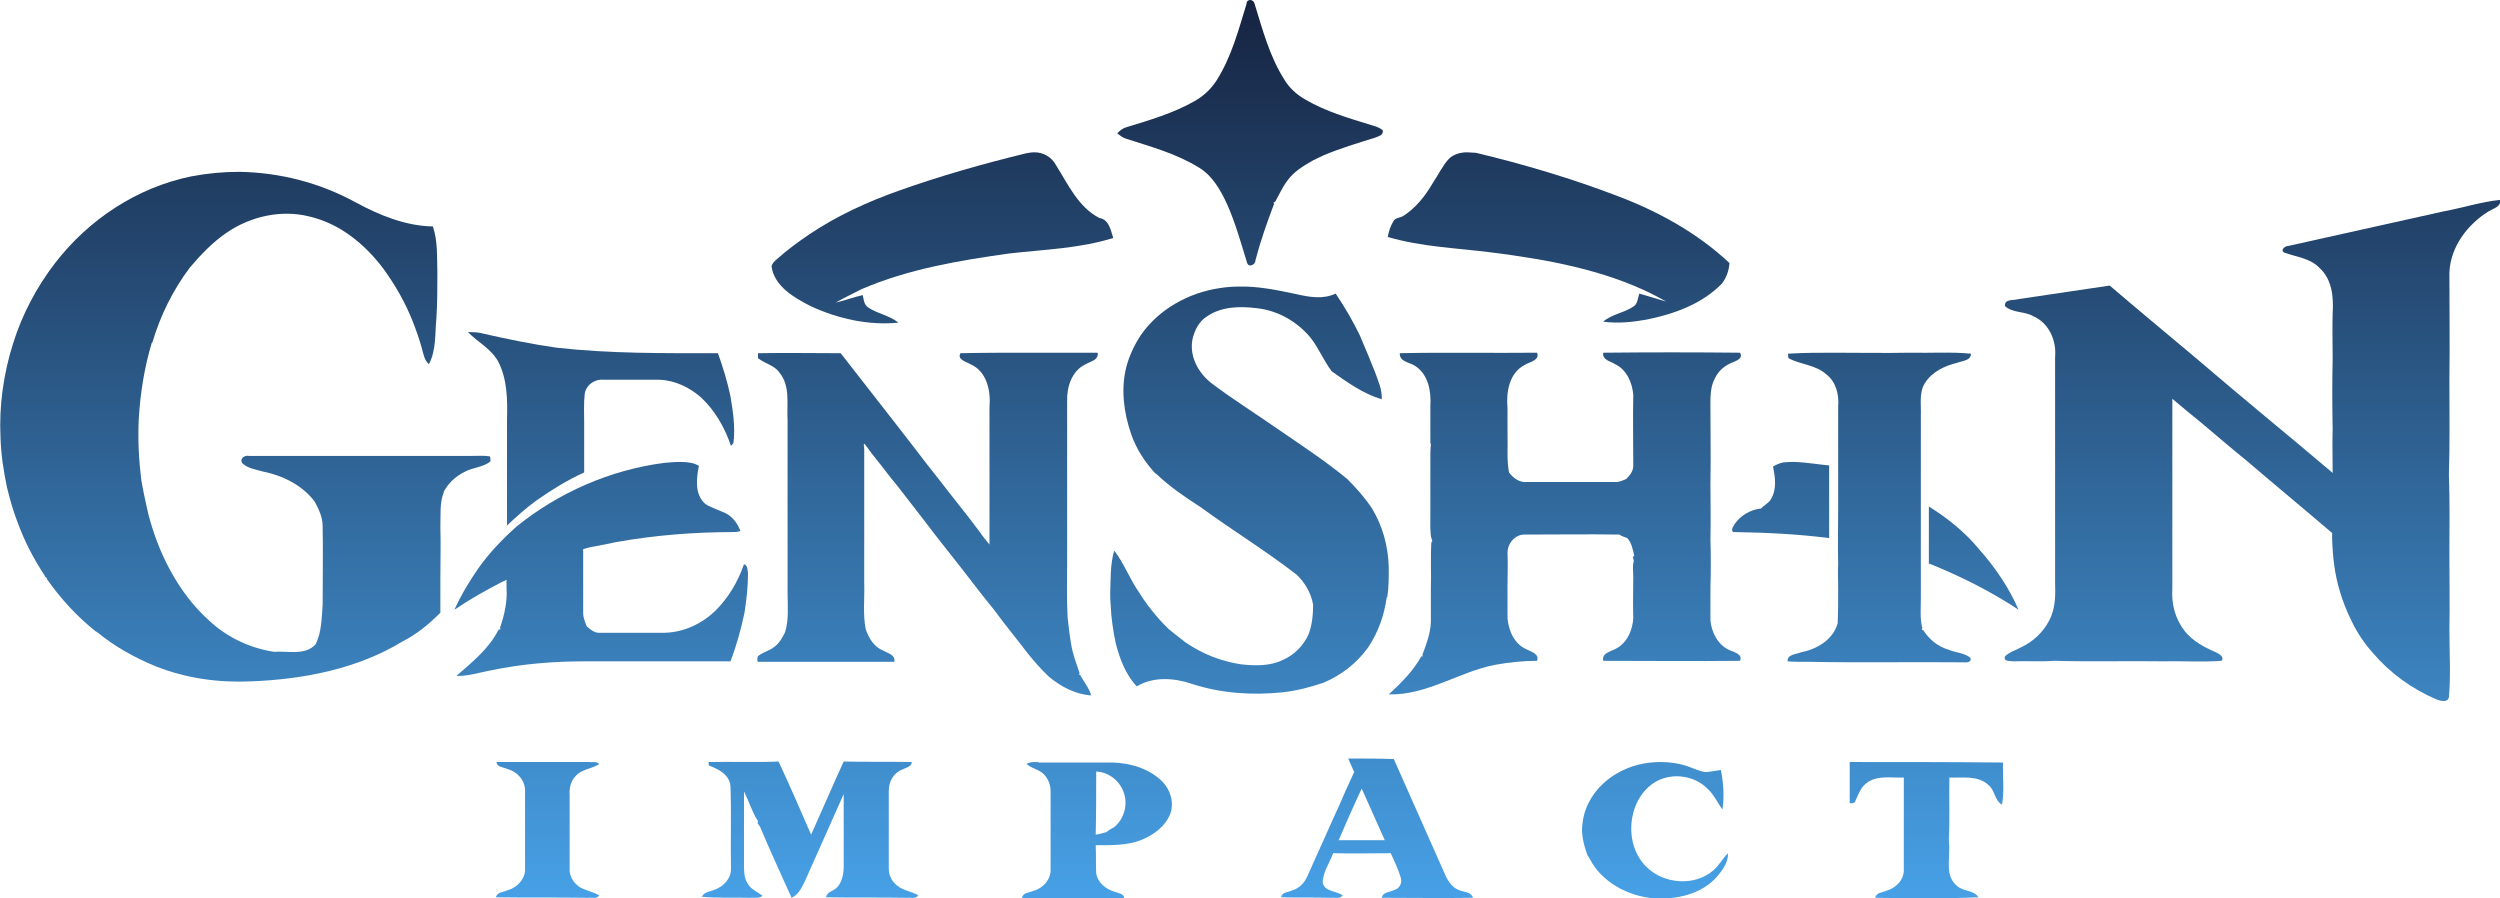
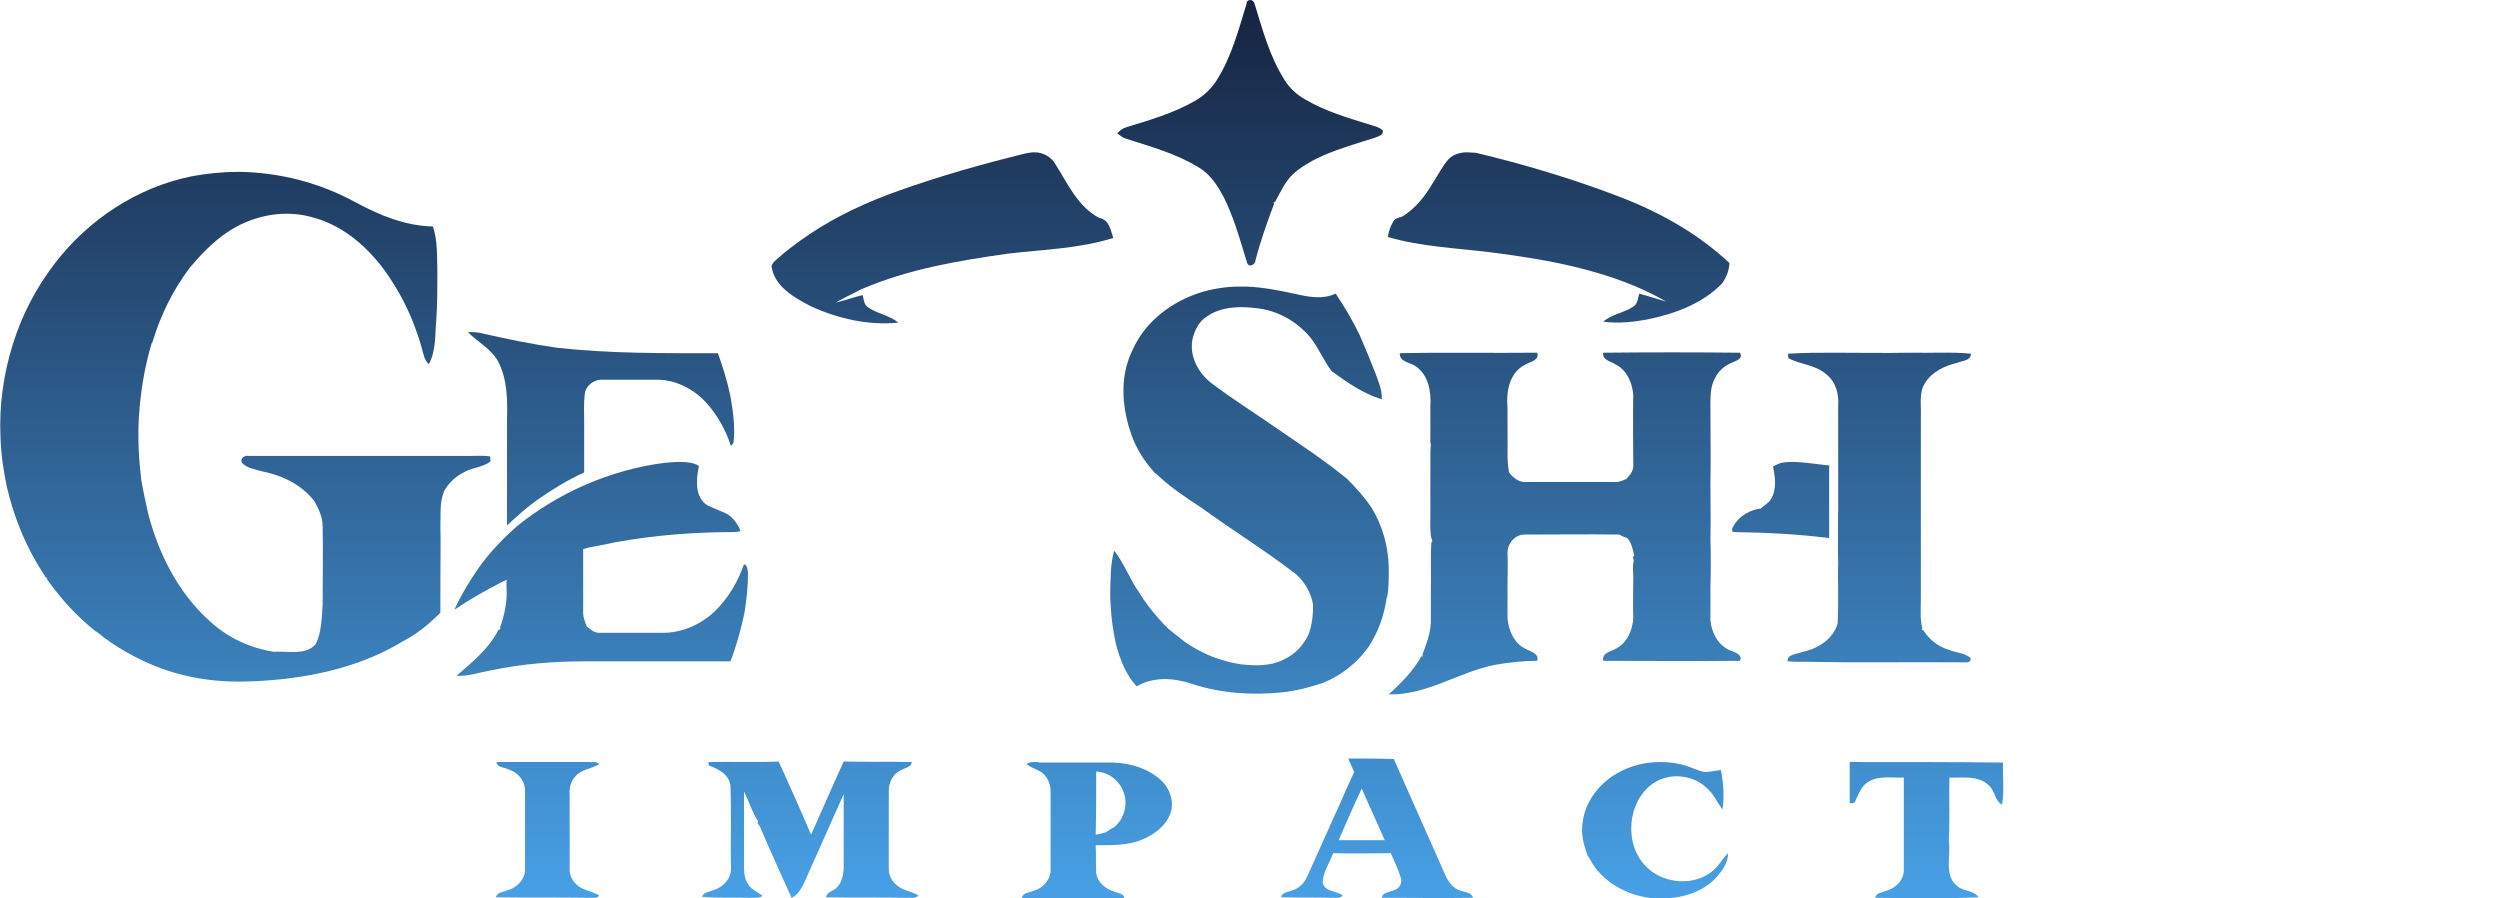
<svg xmlns="http://www.w3.org/2000/svg" version="1.1" id="Layer_1" x="0px" y="0px" viewBox="0 0 499 179.3" style="enable-background:new 0 0 499 179.3;" xml:space="preserve">
  <style type="text/css">
	.st0{fill:url(#SVGID_1_);}
	.st1{fill:url(#SVGID_00000094599382205122260980000010933647242988086438_);}
	.st2{fill:url(#SVGID_00000121993825106737665340000001385871365935961017_);}
	.st3{fill:url(#SVGID_00000177448455071124598470000003982327609213190310_);}
	.st4{fill:url(#SVGID_00000030470038127599435490000003328017356137302953_);}
	.st5{fill:url(#SVGID_00000016784242066989296430000008652450794219495320_);}
	.st6{fill:url(#SVGID_00000011745482722608382520000007618050346203969172_);}
	.st7{fill:url(#SVGID_00000088831302087955891960000010392642400525793177_);}
	.st8{fill:url(#SVGID_00000181055137305471721430000007715386918347073687_);}
	.st9{fill:url(#SVGID_00000042008577658411293710000008040056580497467831_);}
	.st10{fill:url(#SVGID_00000098937418885696298180000009925199060314324152_);}
	.st11{fill:url(#SVGID_00000038378169491060539800000007170800179070802078_);}
	.st12{fill:url(#SVGID_00000051353964196627298520000000394109512554875812_);}
	.st13{fill:url(#SVGID_00000183234291415907849430000009244137599519060140_);}
	.st14{fill:url(#SVGID_00000058570905863083401150000018079076703302303406_);}
	.st15{fill:url(#SVGID_00000166669018125956941320000009231200361166271925_);}
	.st16{fill:url(#SVGID_00000086658696410994886390000005672036122812697775_);}
	.st17{fill:url(#SVGID_00000161591265107042904340000008580465169632056505_);}
	.st18{fill:url(#SVGID_00000080205462297764292560000003987643330231594925_);}
</style>
  <g>
    <g>
      <linearGradient id="SVGID_1_" gradientUnits="userSpaceOnUse" x1="188.072" y1="-4.822" x2="188.072" y2="182.98">
        <stop offset="0" style="stop-color:#15203C" />
        <stop offset="1" style="stop-color:#48A3E9" />
      </linearGradient>
      <path class="st0" d="M206.5,30.4c-0.6,0-1.2,0.1-1.7,0.2c-8.6,2.1-17.1,4.5-25.5,7.5c-6.2,2.2-12.3,5-17.8,8.7    c-2.2,1.5-4.4,3.1-6.4,4.9c-0.5,0.4-1,0.9-1.1,1.5c0.6,4,4.5,6.2,7.8,7.9c5.4,2.5,11.5,3.9,17.5,3.3c-1.8-1.5-4.3-1.8-6.1-3.1    c-0.8-0.6-0.8-1.6-1-2.4c-1.8,0.4-3.6,1.1-5.4,1.5c1.7-1,3.5-1.8,5.2-2.7c9.3-4,19.4-5.7,29.4-7.1c7-0.8,14.1-1,20.8-3.1    c-0.5-1.5-0.8-3.7-2.8-4c-4.2-2.2-6.2-6.7-8.6-10.5C209.9,31.3,208.2,30.4,206.5,30.4z" />
      <linearGradient id="SVGID_00000021116268853175956420000009994193090857409166_" gradientUnits="userSpaceOnUse" x1="311.047" y1="-4.822" x2="311.047" y2="182.98">
        <stop offset="0" style="stop-color:#15203C" />
        <stop offset="1" style="stop-color:#48A3E9" />
      </linearGradient>
      <path style="fill:url(#SVGID_00000021116268853175956420000009994193090857409166_);" d="M292.8,30.4c-1.3,0-2.7,0.4-3.6,1.3    c-1.3,1.4-2.1,3.2-3.2,4.8c-1.5,2.6-3.4,5-5.9,6.6c-0.6,0.4-1.6,0.3-2,1.1c-0.6,1-0.9,2-1.1,3.1c6.8,2,13.8,2.2,20.8,3.1    c11,1.4,22.2,3.4,32.2,8.4c0.9,0.5,1.7,0.9,2.6,1.4c-1.8-0.5-3.6-1.1-5.4-1.6c-0.3,0.9-0.3,2.1-1.2,2.6c-1.9,1.3-4.3,1.5-6,3    c2.9,0.4,5.8,0.1,8.6-0.4c5.5-1.1,11.1-3.1,15.1-7.2l0,0c0.9-1.2,1.4-2.6,1.5-4.1c-6.4-6-14.2-10.3-22.4-13.4    c-9.2-3.5-18.6-6.3-28.2-8.6C294,30.5,293.4,30.4,292.8,30.4L292.8,30.4z" />
      <linearGradient id="SVGID_00000075846204639651709850000018436269912939698830_" gradientUnits="userSpaceOnUse" x1="249.423" y1="-4.822" x2="249.423" y2="182.98">
        <stop offset="0" style="stop-color:#15203C" />
        <stop offset="1" style="stop-color:#48A3E9" />
      </linearGradient>
      <path style="fill:url(#SVGID_00000075846204639651709850000018436269912939698830_);" d="M249.6,0c-0.4,0-0.8,0.2-0.8,0.8    c-1.6,5.2-3,10.6-6,15.3c-1.1,1.7-2.6,3.1-4.4,4.1c-4.2,2.4-9,3.8-13.6,5.2c-0.7,0.2-1.3,0.7-1.8,1.2c0.5,0.4,1.1,0.9,1.8,1.1    c5,1.6,10.1,3,14.6,5.8c2.6,1.6,4.2,4.4,5.5,7.2h0c1.7,3.8,2.8,7.8,4,11.7c0.3,1.1,1.7,0.5,1.7-0.5c1-3.8,2.3-7.5,3.7-11.2    l-0.1-0.3l0.3-0.1c0.8-1.4,1.5-3,2.5-4.3c1.3-1.8,3.2-2.9,5.1-4c0.7-0.3,1.4-0.7,2.1-1c3.3-1.4,6.7-2.4,10.2-3.5    c0.7-0.3,1.8-0.5,1.6-1.5c-0.6-0.5-1.4-0.8-2.2-1c-4.5-1.4-9.1-2.7-13.2-5.1c-1.8-1-3.3-2.4-4.3-4.1c-2.9-4.6-4.3-9.9-5.9-15.1    C250.3,0.3,249.9,0,249.6,0L249.6,0z" />
    </g>
    <g>
      <linearGradient id="SVGID_00000091698227874123634570000000052842893763833484_" gradientUnits="userSpaceOnUse" x1="48.996" y1="-4.822" x2="48.996" y2="182.98">
        <stop offset="0" style="stop-color:#15203C" />
        <stop offset="1" style="stop-color:#48A3E9" />
      </linearGradient>
      <path style="fill:url(#SVGID_00000091698227874123634570000000052842893763833484_);" d="M47.7,34.3c-3.2,0-6.3,0.3-9.5,0.9    C27.4,37.4,17.7,43.8,11,52.5c-3.7,4.8-6.6,10.3-8.4,16.1c-1.9,6-2.8,12.4-2.5,18.7c0.1,3.4,0.6,6.7,1.3,10    c0.6,2.5,1.3,4.9,2.2,7.2l0,0c1.3,3.5,3,6.8,5,9.9c0.3,0.3,0.4,1,0.9,1l-0.2,0.1c2.8,4,6.1,7.6,9.9,10.6l0.1,0    c3.5,2.9,7.6,5.2,11.8,6.9c6,2.4,12.6,3.3,19,3c10.5-0.4,21.3-2.5,30.3-8c2.8-1.4,5.3-3.5,7.5-5.7c0-2.2,0-4.5,0-6.7    c0-3.5,0.1-7,0-10.5c0.1-2.3-0.2-4.7,0.7-6.9l-0.1,0.1c0.9-1.8,2.4-3.2,4.2-4.1c1.6-0.9,3.7-0.9,5.2-2.1c0-0.2,0-0.7-0.1-1    c-1.2-0.2-2.4-0.1-3.6-0.1c-14.8,0-29.7,0-44.5,0c-0.9-0.2-2,0.6-1.3,1.5c1.1,1,2.6,1.2,4,1.6c4,0.8,7.9,2.7,10.4,6    c0.8,1.5,1.6,3.1,1.6,4.9c0.1,5.2,0,10.4,0,15.7c-0.2,2.7-0.2,5.5-1.4,7.9c-2.1,2.3-5.5,1.3-8.3,1.5c-4.7-0.7-9.2-2.8-12.7-6    c-3.3-2.9-6-6.5-8.1-10.4c-1.9-3.5-3.3-7.3-4.3-11.1c-0.5-2.2-1-4.5-1.4-6.8c-0.5-4.1-0.7-8.1-0.5-12.2c0.3-5.1,1.1-10.2,2.6-15.2    l0.1,0c1.6-5.4,4.1-10.5,7.5-15c2.2-2.6,4.6-5.1,7.4-7c4.7-3.2,10.8-4.6,16.4-3.2c6.1,1.4,11.1,5.5,14.8,10.4    c2.4,3.3,4.4,6.8,5.9,10.6c0.7,1.8,1.3,3.5,1.8,5.3c0.3,1.1,0.5,2.4,1.4,3.2c1.5-2.8,1.2-6.1,1.5-9.1c0.2-3.1,0.2-6.1,0.2-9.2    c-0.1-3.1,0.1-6.3-0.9-9.2C81,45.1,75.8,43,71,40.4C63.9,36.5,55.8,34.4,47.7,34.3L47.7,34.3z" />
      <linearGradient id="SVGID_00000142855673138820592800000013772791191673467015_" gradientUnits="userSpaceOnUse" x1="120.02" y1="-4.822" x2="120.02" y2="182.98">
        <stop offset="0" style="stop-color:#15203C" />
        <stop offset="1" style="stop-color:#48A3E9" />
      </linearGradient>
      <path style="fill:url(#SVGID_00000142855673138820592800000013772791191673467015_);" d="M94.2,66.3c-0.3,0-0.5,0-0.8,0    c2,2,4.6,3.3,6,5.8c1.9,3.6,1.9,7.8,1.8,11.8c0,3.4,0,6.7,0,10.1c0,3.6,0,7.3,0,10.9c1.9-1.8,3.9-3.6,6-5.1c3-2.1,6.1-4,9.4-5.5    c0-3.3,0-6.6,0-9.9c0-1.9-0.1-3.8,0.1-5.7c0.2-1.8,2-3.1,3.8-2.9c3.7,0,7.4,0,11.1,0c3.1,0.1,6,1.5,8.3,3.5c2.8,2.6,4.8,6.1,6,9.7    c0.1-0.1,0.4-0.4,0.5-0.6c0.4-3.1-0.1-6.3-0.6-9.3c-0.6-2.9-1.5-5.8-2.5-8.6c-10.8,0-21.5,0.1-32.2-1.1c-4.9-0.7-9.8-1.7-14.6-2.8    C95.8,66.4,95,66.3,94.2,66.3L94.2,66.3z" />
      <linearGradient id="SVGID_00000068670136061120361860000003332326015414538151_" gradientUnits="userSpaceOnUse" x1="120.227" y1="-4.822" x2="120.227" y2="182.98">
        <stop offset="0" style="stop-color:#15203C" />
        <stop offset="1" style="stop-color:#48A3E9" />
      </linearGradient>
      <path style="fill:url(#SVGID_00000068670136061120361860000003332326015414538151_);" d="M135.8,92.2c-1.1,0-2.2,0.1-3.3,0.2    c-10.7,1.4-21,5.9-29.4,12.7c-2.8,2.5-5.4,5.2-7.6,8.3c-1.8,2.6-3.5,5.4-4.8,8.3c3.1-2.1,6.3-3.9,9.6-5.6c0.3-0.1,0.5-0.2,0.8-0.4    c0,0.5,0,1.1,0,1.6c0.2,2.7-0.4,5.4-1.3,8l0.1,0.3l-0.4,0.1c-1.9,3.8-5.3,6.5-8.4,9.2c2.4,0.1,4.6-0.7,6.9-1.1    c6.2-1.3,12.5-1.8,18.7-1.8c9.7,0,19.4,0,29.1,0c1.2-3.1,2.1-6.4,2.8-9.7c0.4-2.6,0.7-5.2,0.7-7.8c-0.1-0.7,0-1.6-0.8-1.9    c-1.2,3.5-3.1,6.7-5.7,9.3c-2.7,2.6-6.3,4.3-10.1,4.4c-4.3,0-8.6,0-12.9,0c-1.1,0.1-1.9-0.6-2.7-1.3c-0.3-0.8-0.7-1.7-0.7-2.6    c0-2.3,0-4.6,0-6.9c0-2,0-3.9,0-5.9c0.7-0.2,1.4-0.4,2.1-0.5c1.5-0.3,3-0.6,4.5-0.9c7.8-1.4,15.7-2,23.5-2c0.5,0,0.9-0.1,1.3-0.2    c-0.5-1.3-1.3-2.5-2.5-3.3c-1.4-0.8-3.1-1.2-4.5-2.1c-2.2-1.9-1.8-5.1-1.3-7.6C138.6,92.4,137.3,92.2,135.8,92.2L135.8,92.2z" />
      <linearGradient id="SVGID_00000155107224426118754220000009212004142186398852_" gradientUnits="userSpaceOnUse" x1="185.055" y1="-4.822" x2="185.055" y2="182.98">
        <stop offset="0" style="stop-color:#15203C" />
        <stop offset="1" style="stop-color:#48A3E9" />
      </linearGradient>
-       <path style="fill:url(#SVGID_00000155107224426118754220000009212004142186398852_);" d="M205.4,70.4c-4.6,0-9.1,0-13.7,0.1    c-0.7,1.3,1.2,1.7,2,2.2c3.3,1.4,4.1,5.4,3.8,8.6c0,2,0,4.1,0,6.1c0,5.5,0,11,0,16.4c0,1.6,0,3.3,0,4.9c-0.7-0.9-1.4-1.7-2-2.6    c-2.6-3.5-5.4-6.9-8-10.3c-1.7-2.1-3.3-4.2-4.9-6.3c-1.5-1.9-3-3.9-4.5-5.8c-3.4-4.4-6.9-8.8-10.3-13.2c-5.5,0-11-0.1-16.5,0l0,1    c1.4,1.1,3.3,1.4,4.3,2.9c2.2,2.7,1.4,6.3,1.6,9.5c0,2.8,0,5.7,0,8.5c0,2.5,0,5.1,0,7.6c0,2.5,0,5,0,7.4c0,3.6,0,7.2,0,10.8    c0,2.7,0.3,5.4-0.5,8c-0.5,1-1.1,2.1-2,2.8c-0.9,0.8-2.2,1.1-3.2,1.8c-0.5,0.3-0.3,0.9-0.3,1.3c9.1,0,18.2,0,27.3,0    c0.3-1.4-1.3-1.7-2.3-2.3c-1.8-0.7-2.8-2.5-3.4-4.2c-0.6-3-0.2-6.1-0.3-9.1c0-3.1,0-6.1,0-9.2c0-2,0-3.9,0-5.9c0-1.7,0-3.3,0-5    c0-2.3,0-4.5,0-6.8l-0.1-0.9c0.1,0,0.2-0.1,0.2-0.1c0.9,1.3,1.9,2.6,2.9,3.8c1.1,1.4,2.2,2.9,3.4,4.3c2.1,2.7,4.1,5.3,6.2,8    c1.7,2.3,3.5,4.5,5.3,6.8c2.7,3.4,5.2,6.8,8,10.2c2.2,3,4.6,5.9,6.8,8.8c1.3,1.6,2.7,3.2,4.2,4.6c2.4,2,5.3,3.5,8.4,3.7    c-0.4-1.5-1.5-2.7-2.2-4.1l-0.3-0.1l0.2-0.2c-0.6-1.9-1.4-3.8-1.7-5.8c-0.3-1.7-0.5-3.5-0.7-5.3c-0.2-3.5-0.1-7.1-0.1-10.6    c0-3.9,0-7.8,0-11.7c0-3.7,0-18.5,0-20.9c-0.1-2.8,0.9-6.1,3.7-7.4c1-0.6,2.6-0.8,2.4-2.3C214.5,70.4,209.9,70.4,205.4,70.4    L205.4,70.4z" />
      <linearGradient id="SVGID_00000126293283308732665330000000279021646649478534_" gradientUnits="userSpaceOnUse" x1="249.334" y1="-4.822" x2="249.334" y2="182.98">
        <stop offset="0" style="stop-color:#15203C" />
        <stop offset="1" style="stop-color:#48A3E9" />
      </linearGradient>
      <path style="fill:url(#SVGID_00000126293283308732665330000000279021646649478534_);" d="M247.3,57.2c-1.3,0-2.5,0.1-3.8,0.3    c-6.2,0.9-12.2,4.2-15.8,9.4c-1.3,2-2.3,4.1-2.9,6.4l0,0c-1.1,4.4-0.5,9.1,1,13.4l0,0c1,2.9,2.7,5.5,4.8,7.8l0.1,0    c2.7,2.6,5.8,4.7,8.9,6.7c6.3,4.6,13,8.7,19.2,13.5c1.7,1.6,2.9,3.7,3.3,6c0,2-0.2,4-0.9,5.9c-1,2.2-2.8,4.1-5.1,5.1    c-2.6,1.3-5.6,1.2-8.4,0.9c-1.3-0.2-2.6-0.5-3.9-0.9c-2.6-0.8-5-2-7.2-3.5c-0.8-0.6-1.5-1.2-2.3-1.8l-1.1-0.9    c-0.7-0.7-1.4-1.4-2-2.1c-1.4-1.6-2.7-3.3-3.8-5.1c-1.9-2.7-3-5.8-5-8.4c-0.8,2.7-0.7,5.6-0.8,8.4c0,0.9,0,1.7,0.1,2.6    c0.1,2.5,0.5,5.1,1,7.5c0.8,3.1,2,6.3,4.2,8.6c3.3-2,7.5-1.7,11-0.5c5.8,1.9,12,2.3,18,1.7c2.8-0.3,5.5-1,8.2-1.9    c3.6-1.5,6.7-3.9,9-7.1c2-3,3.2-6.4,3.7-10l0.1,0c0.3-1.9,0.3-3.9,0.3-5.9c-0.1-4.2-1.2-8.3-3.4-11.9c-1.4-2.1-3.1-4-4.9-5.8    c-4.5-3.7-9.4-6.9-14.2-10.2c-4.3-3-8.8-5.8-13-9c-2.5-2-4.3-5.2-3.7-8.6c0.4-1.8,1.3-3.7,3-4.7c2.8-1.9,6.4-2,9.7-1.6    c4.2,0.4,8.1,2.6,10.8,5.8l0,0c1.7,2.1,2.7,4.7,4.3,6.8c3.1,2.2,6.3,4.5,10,5.6c0.1-1.9-0.7-3.6-1.3-5.3c-1-2.5-2-5-3.1-7.5    c-1.4-2.9-3-5.6-4.8-8.3c-2.5,1.2-5.3,0.7-7.9,0.1C254.9,57.9,251.1,57.1,247.3,57.2L247.3,57.2z" />
      <linearGradient id="SVGID_00000125595882835903019110000014213934486244868998_" gradientUnits="userSpaceOnUse" x1="312.277" y1="-4.822" x2="312.277" y2="182.98">
        <stop offset="0" style="stop-color:#15203C" />
        <stop offset="1" style="stop-color:#48A3E9" />
      </linearGradient>
      <path style="fill:url(#SVGID_00000125595882835903019110000014213934486244868998_);" d="M306.8,70.4c-9.1,0.1-18.3-0.1-27.4,0.1    c-0.1,1.7,1.9,1.8,3,2.5c2.7,1.7,3.3,5.1,3.1,8.1c0,2.4,0,4.9,0,7.3l0.1,0.3c-0.1,1-0.1,2-0.1,2.9c0,3.8,0,7.5,0,11.3    c0,1.5-0.1,3.1,0.2,4.6l0-0.3c0,0.2,0.1,0.6,0.2,0.8c-0.1,0.1-0.2,0.2-0.2,0.3c-0.2,3.1,0,6.1-0.1,9.2c0,2.2,0,4.5,0,6.7    c-0.1,2.3-0.9,4.4-1.7,6.5l0.1,0.3l-0.3,0c-1.6,2.9-4,5.3-6.5,7.6c7.6,0.2,14-4.5,21.2-5.9c2.8-0.5,5.6-0.8,8.4-0.8    c0.5-1.4-1.2-1.8-2.1-2.3c-2.4-1-3.6-3.7-3.8-6.2c0-2.2,0-4.4,0-6.6c0-2.2,0.1-4.3,0-6.5c0-1.9,1.6-3.7,3.5-3.6    c6.3,0,12.5-0.1,18.8,0c0.5,0.3,1,0.5,1.6,0.7c0.9,1,1.1,2.3,1.4,3.5l-0.3,0.3c0.1,0.2,0.2,0.6,0.2,0.8c-0.3,1-0.1,2.1-0.1,3.2    c0,2.7-0.1,5.4,0,8.1c-0.1,2.5-1.3,5.2-3.7,6.3c-1,0.5-2.6,0.8-2.3,2.3c9.1,0,18.2,0.1,27.3,0c0.6-1.3-1.1-1.7-2-2.1    c-2.4-1-3.7-3.6-3.9-6c0-2.1,0-4.3,0-6.4c0.1-3.3,0.1-6.5,0-9.8c0.1-3.7,0-7.4,0-11.1c0.1-5,0-10,0-15c0-2-0.1-4.2,0.9-6    c0.7-1.5,2-2.6,3.6-3.2c0.7-0.3,2.1-0.8,1.4-1.9c-9.1-0.1-18.2-0.1-27.3,0c-0.2,1.5,1.5,1.7,2.4,2.3c2.3,1.1,3.4,3.7,3.6,6.1    c-0.1,4.6,0,9.3,0,13.9c0.1,1.2-0.6,2.1-1.4,2.9c-0.7,0.3-1.5,0.7-2.3,0.6c-5.8,0-11.6,0-17.4,0c-1.5,0.2-2.8-0.7-3.7-1.9    c-0.5-2.6-0.2-5.3-0.3-7.9c0-0.9,0-1.8,0-2.7c0-0.7,0-1.5,0-2.2c-0.3-3.2,0.3-7.1,3.5-8.7C305.4,72.2,307.4,71.9,306.8,70.4    L306.8,70.4z" />
      <linearGradient id="SVGID_00000155858843095857963810000005927292602348596923_" gradientUnits="userSpaceOnUse" x1="355.478" y1="-4.822" x2="355.478" y2="182.98">
        <stop offset="0" style="stop-color:#15203C" />
        <stop offset="1" style="stop-color:#48A3E9" />
      </linearGradient>
      <path style="fill:url(#SVGID_00000155858843095857963810000005927292602348596923_);" d="M358.3,92.2c-0.8,0-1.5,0-2.3,0.1    c-0.8,0.1-1.5,0.5-2.1,0.8c0.4,2.1,0.8,4.5-0.4,6.5c-0.5,0.9-1.4,1.2-2,1.9c-2.1,0.2-4.4,1.5-5.5,3.5c-0.3,0.4-0.5,1.3,0.2,1.2    c6.3,0.1,12.6,0.4,18.9,1.2c0-0.9,0-1.7,0-2.5c0-1.5,0-2.9,0-4.4c0-2.5,0-5.1,0-7.6C362.9,92.7,360.6,92.3,358.3,92.2z" />
      <linearGradient id="SVGID_00000010308169243255532570000010488822271196836507_" gradientUnits="userSpaceOnUse" x1="393.977" y1="-4.822" x2="393.977" y2="182.98">
        <stop offset="0" style="stop-color:#15203C" />
        <stop offset="1" style="stop-color:#48A3E9" />
      </linearGradient>
-       <path style="fill:url(#SVGID_00000010308169243255532570000010488822271196836507_);" d="M385,101.1c0,3.9,0,7.7,0,11.6l0.1-0.2    c6.2,2.5,12.2,5.5,17.8,9.2c-1.9-4.4-4.7-8.5-7.9-12.1C392.2,106.2,388.7,103.4,385,101.1L385,101.1z" />
      <linearGradient id="SVGID_00000005963587724151694330000003901621714621046962_" gradientUnits="userSpaceOnUse" x1="375.156" y1="-4.822" x2="375.156" y2="182.98">
        <stop offset="0" style="stop-color:#15203C" />
        <stop offset="1" style="stop-color:#48A3E9" />
      </linearGradient>
      <path style="fill:url(#SVGID_00000005963587724151694330000003901621714621046962_);" d="M366.1,70.4c-3.1,0-6.1,0-9.2,0.2    c0,0.2,0,0.7,0.1,0.9c2.4,1.3,5.4,1.3,7.5,3.2c2,1.5,2.6,4.1,2.4,6.5c0,6.7,0,13.3,0,20c0,3.8-0.1,7.6,0,11.4    c-0.1,1.5,0,3.1,0,4.6c0,2.4,0,4.8-0.1,7.2c-0.9,3.3-4.2,5.2-7.3,5.8c-1,0.4-2.8,0.4-2.7,1.8c1.1,0.1,2.2,0.1,3.3,0.1    c0.3,0,0.9,0,1.2,0c10.1,0.2,20.2,0,30.3,0.1c0.7,0,2,0.2,1.7-0.9c-1.2-1-2.9-1-4.3-1.6c-2.1-0.6-3.9-2-5.1-3.9l-0.3-0.1l0.1-0.3    c-0.5-1.9-0.3-3.9-0.3-5.8c0-3.2,0-6.5,0-9.7c0-4.2,0-8.5,0-12.7c0-4.8,0-9.5,0-14.3c0.1-2.1-0.4-4.5,0.8-6.4    c1.4-2.3,4-3.5,6.5-4.1c1-0.4,2.7-0.4,2.7-1.8c-4-0.4-8-0.1-12.1-0.2C376.3,70.5,371.2,70.4,366.1,70.4L366.1,70.4z" />
      <linearGradient id="SVGID_00000067955742083339137640000017023737013543685515_" gradientUnits="userSpaceOnUse" x1="449.536" y1="-4.822" x2="449.536" y2="182.98">
        <stop offset="0" style="stop-color:#15203C" />
        <stop offset="1" style="stop-color:#48A3E9" />
      </linearGradient>
-       <path style="fill:url(#SVGID_00000067955742083339137640000017023737013543685515_);" d="M499,39.9c-3.8,0.4-7.5,1.6-11.3,2.3    c-10.3,2.3-20.6,4.6-31,6.9c-0.6,0-1.6,0.8-0.8,1.3c2.4,0.9,5.2,1.1,7.1,3.1c2.5,2.3,2.8,5.8,2.6,9c-0.1,3,0,6,0,9    c-0.1,4.7-0.1,9.5,0,14.2c-0.1,2.9,0,5.8,0,8.7c-4.5-3.8-9-7.6-13.5-11.3c-4.7-3.9-9.3-7.8-14-11.8c-5.7-4.8-11.4-9.5-17-14.3    c-6.1,0.9-12.1,1.8-18.2,2.7c-0.9,0.3-2.9-0.1-2.7,1.4c1.5,1.4,3.9,1,5.6,2c3.1,1.3,4.7,4.8,4.4,8.1c0,4.6,0,9.2,0,13.7    c0,3.9,0,7.8,0,11.6c0,3.6,0,7.1,0,10.7c0,3.1,0,6.3,0,9.4c0.1,2.5,0,5.1-1.2,7.3c-1.2,2.3-3.2,4.2-5.6,5.3    c-1,0.6-2.3,0.9-3.2,1.8c-0.4,1.1,1,0.9,1.7,1c2.7-0.1,5.4,0.1,8.1-0.1h0.3c7.1,0.2,14.3,0,21.4,0.1c3.9-0.1,7.8,0.2,11.7-0.1    c0.7-0.8-0.5-1.4-1.1-1.7c-2.3-1-4.6-2.2-6.2-4.2c-1.9-2.4-2.7-5.4-2.5-8.4c0-2.4,0-4.8,0-7.3c0-4.3,0-8.6,0-12.9    c0-3.6,0-7.2,0-10.8c0-2.3,0-4.7,0-7c1.9,1.6,3.8,3.2,5.8,4.8c3.1,2.6,6.1,5.2,9.2,7.7c5.6,4.8,11.3,9.5,16.9,14.3    c0,0.3,0,0.9,0,1.2c0.1,3.5,0.5,7,1.5,10.3c0.6,2.1,1.4,4.1,2.4,6.1c1.1,2.3,2.5,4.4,4.2,6.3c3.4,4,7.8,7.2,12.7,9.3    c0.8,0.3,2.2,0.7,2.5-0.4c0.4-4.4,0.1-8.9,0.1-13.4c0.1-5,0-9.9,0-14.9c0-5.4,0.1-10.8-0.1-16.1c0.2-6.3,0.1-12.6,0.1-18.9    c0.1-7.2,0-14.3,0-21.5c0.2-5.1,3.6-9.6,7.8-12.2C497.7,41.6,499.3,41.2,499,39.9L499,39.9z" />
    </g>
    <g>
      <linearGradient id="SVGID_00000022519681160722431980000009385355960362380720_" gradientUnits="userSpaceOnUse" x1="109.395" y1="-4.822" x2="109.395" y2="182.98">
        <stop offset="0" style="stop-color:#15203C" />
        <stop offset="1" style="stop-color:#48A3E9" />
      </linearGradient>
      <path style="fill:url(#SVGID_00000022519681160722431980000009385355960362380720_);" d="M117.4,152.1c-6.1,0-12.2,0-18.3,0    c0.1,1.1,1.4,1,2.2,1.4c1.9,0.5,3.5,2.2,3.5,4.3c0,5.2,0,10.4,0,15.6c0.1,2-1.6,3.8-3.5,4.3c-0.8,0.4-2.1,0.3-2.3,1.4    c6.1,0.1,12.2,0,18.4,0.1c0.7-0.1,1.8,0.3,2.2-0.5c-0.9-0.5-2-0.8-3-1.2c-1.7-0.6-3-2.3-2.9-4.1c0-4.9,0-9.8,0-14.7    c-0.1-1.3,0.2-2.8,1.2-3.8c1.2-1.4,3.2-1.4,4.7-2.4C119.1,151.9,118.2,152.2,117.4,152.1L117.4,152.1z" />
      <linearGradient id="SVGID_00000023259372477502773810000013714806959960060321_" gradientUnits="userSpaceOnUse" x1="161.718" y1="-4.822" x2="161.718" y2="182.98">
        <stop offset="0" style="stop-color:#15203C" />
        <stop offset="1" style="stop-color:#48A3E9" />
      </linearGradient>
      <path style="fill:url(#SVGID_00000023259372477502773810000013714806959960060321_);" d="M155.4,152c-4.7,0.2-9.3,0-14,0.1    l0.1,0.7c1.9,0.7,4.1,1.8,4.3,4.1c0.2,5.5,0,11,0.1,16.4c0.1,2-1.5,3.7-3.3,4.3c-0.9,0.4-2.1,0.4-2.5,1.4c3.1,0.3,6.3,0.1,9.4,0.2    c0.9-0.1,2,0.2,2.7-0.4c-1-0.8-2.4-1.3-3-2.5c-0.7-1.1-0.7-2.5-0.7-3.8c0-4.8,0-9.6,0-14.5c1,1.9,1.6,4.1,2.8,5.9l-0.1,0.4    c0.1,0.2,0.4,0.5,0.5,0.7c2,4.8,4.2,9.5,6.3,14.2c1.3-0.6,2-1.9,2.6-3.2c2.6-5.8,5.2-11.7,7.8-17.5c0,4.8,0,9.6,0,14.4    c0,1.5-0.3,3.2-1.4,4.3c-0.7,0.7-2,0.8-2.1,1.9c5.4,0.1,10.7,0,16.1,0.1c0.7-0.1,1.8,0.3,2.3-0.5c-1.4-0.8-3-0.9-4.3-2    c-1-0.8-1.6-2-1.6-3.3c0-5.2,0-10.4,0-15.6c0-1.8,1-3.6,2.7-4.2c0.7-0.4,1.8-0.5,1.9-1.5c-4.5-0.1-9.1,0-13.6-0.1    c-2.2,4.8-4.3,9.7-6.5,14.6C159.8,161.8,157.7,156.9,155.4,152L155.4,152z" />
      <linearGradient id="SVGID_00000087385286585802417340000014359940002078399654_" gradientUnits="userSpaceOnUse" x1="218.996" y1="-4.822" x2="218.996" y2="182.98">
        <stop offset="0" style="stop-color:#15203C" />
        <stop offset="1" style="stop-color:#48A3E9" />
      </linearGradient>
      <path style="fill:url(#SVGID_00000087385286585802417340000014359940002078399654_);" d="M206.7,152.1c-0.6,0-1.2,0-1.8,0.4    c0.7,0.6,1.6,0.9,2.4,1.3c1.5,0.7,2.4,2.4,2.4,4.1c0,5.2,0,10.4,0,15.6c0.1,2-1.5,3.8-3.4,4.3c-0.8,0.4-2.2,0.3-2.3,1.5    c6.8,0,13.6,0,20.4,0c-0.1-1-1.2-1-1.9-1.3c-1.8-0.5-3.5-1.9-3.7-3.8c-0.1-1.8,0-3.7-0.1-5.5c3,0,6.1,0.1,9-1    c2.5-1,4.9-2.7,5.9-5.3c0.8-2.2,0-4.8-1.6-6.4c-2.6-2.6-6.4-3.7-9.9-3.8c-4.9,0-9.8,0-14.7,0C207.2,152.1,207,152.1,206.7,152.1    L206.7,152.1z M218.8,154c2.6,0.1,4.9,2,5.6,4.5c0.7,2.4-0.1,5-2,6.6c-0.6,0.3-1.1,0.6-1.6,1c-0.7,0.2-1.4,0.4-2.1,0.5    C218.8,162.4,218.8,158.2,218.8,154L218.8,154z" />
      <linearGradient id="SVGID_00000008829993094505168510000013254506145943937707_" gradientUnits="userSpaceOnUse" x1="274.816" y1="-4.822" x2="274.816" y2="182.98">
        <stop offset="0" style="stop-color:#15203C" />
        <stop offset="1" style="stop-color:#48A3E9" />
      </linearGradient>
      <path style="fill:url(#SVGID_00000008829993094505168510000013254506145943937707_);" d="M269.1,151.4c0.4,0.9,0.8,1.8,1.2,2.7    c-1.1,2.3-2.1,4.6-3.1,6.9c-0.2,0.4-0.4,0.9-0.6,1.3c-1.9,4.2-3.8,8.5-5.7,12.7c-0.6,1.3-1.6,2.3-2.9,2.7    c-0.8,0.4-2.1,0.3-2.3,1.4c3.3,0.1,6.6,0,10,0.1c0.7-0.1,1.8,0.3,2.3-0.5c-1.3-0.9-3.7-0.7-4-2.6c0.1-2.1,1.4-3.9,2.1-5.8    c3.8,0.1,7.7,0,11.5,0c0.7,1.6,1.5,3.2,2,4.9c0.3,1-0.2,2.1-1.2,2.4c-0.9,0.5-2.4,0.4-2.6,1.6c6.1,0,12.1,0.1,18.2,0    c-0.3-1.1-1.5-1.1-2.4-1.4c-1.5-0.4-2.5-1.7-3.1-3.1c-3.4-7.7-6.9-15.5-10.3-23.2C275.1,151.4,272.1,151.4,269.1,151.4    L269.1,151.4z M271.8,157.4c1.5,3.4,3.1,6.9,4.6,10.3h-9.2C268.7,164.2,270.2,160.8,271.8,157.4z" />
      <linearGradient id="SVGID_00000130638555598348311920000008840229804015892668_" gradientUnits="userSpaceOnUse" x1="330.469" y1="-4.822" x2="330.469" y2="182.98">
        <stop offset="0" style="stop-color:#15203C" />
        <stop offset="1" style="stop-color:#48A3E9" />
      </linearGradient>
      <path style="fill:url(#SVGID_00000130638555598348311920000008840229804015892668_);" d="M331.5,152.1c-3.1,0-6.1,0.7-8.8,2.3    c-3.5,2-6.3,5.6-6.8,9.7c-0.4,2.3,0.2,4.5,1,6.7c0.1,0.1,0.3,0.4,0.4,0.6c2.4,4.7,7.7,7.5,12.8,7.9c4.5,0.3,9.5-0.8,12.6-4.3    c1.1-1.3,2.3-2.9,2.2-4.7c-1.1,1.1-1.8,2.5-3,3.5c-3.7,3.1-9.7,2.7-13.2-0.7c-4.6-4.4-4-13,1.2-16.7c3.3-2.3,8.1-1.8,10.9,1    c1.3,1.2,2,2.8,3,4.2c0.4-2.6,0.2-5.3-0.3-7.9c-1.1,0.1-2.1,0.4-3.2,0.4c-1.2-0.2-2.4-0.8-3.6-1.2    C335.2,152.4,333.4,152.1,331.5,152.1z" />
      <linearGradient id="SVGID_00000040534406164821607210000010409836735133247146_" gradientUnits="userSpaceOnUse" x1="384.494" y1="-4.822" x2="384.494" y2="182.98">
        <stop offset="0" style="stop-color:#15203C" />
        <stop offset="1" style="stop-color:#48A3E9" />
      </linearGradient>
      <path style="fill:url(#SVGID_00000040534406164821607210000010409836735133247146_);" d="M369.2,152.1c0,2.7,0,5.5,0,8.2    c0.5,0.1,1.1,0,1.2-0.6c0.6-1.3,1.1-2.7,2.3-3.5c2.1-1.5,4.9-0.9,7.3-1c0,6.1,0,12.2,0,18.3c0.1,2.1-1.6,3.8-3.5,4.3    c-0.8,0.4-2,0.3-2.2,1.4c6.9,0.1,13.8,0.2,20.6-0.1c-0.9-1.5-3.1-1.1-4.3-2.3c-2.6-2.1-1.2-5.8-1.6-8.7c0-0.2,0-0.6,0-0.8    c0.2-4,0-8.1,0.1-12.1c2.6,0.1,5.7-0.5,7.8,1.5c1.3,1,1.2,3.1,2.7,3.9c0.5-2.8,0.1-5.6,0.2-8.4    C389.6,152.1,379.4,152.1,369.2,152.1z" />
    </g>
  </g>
</svg>